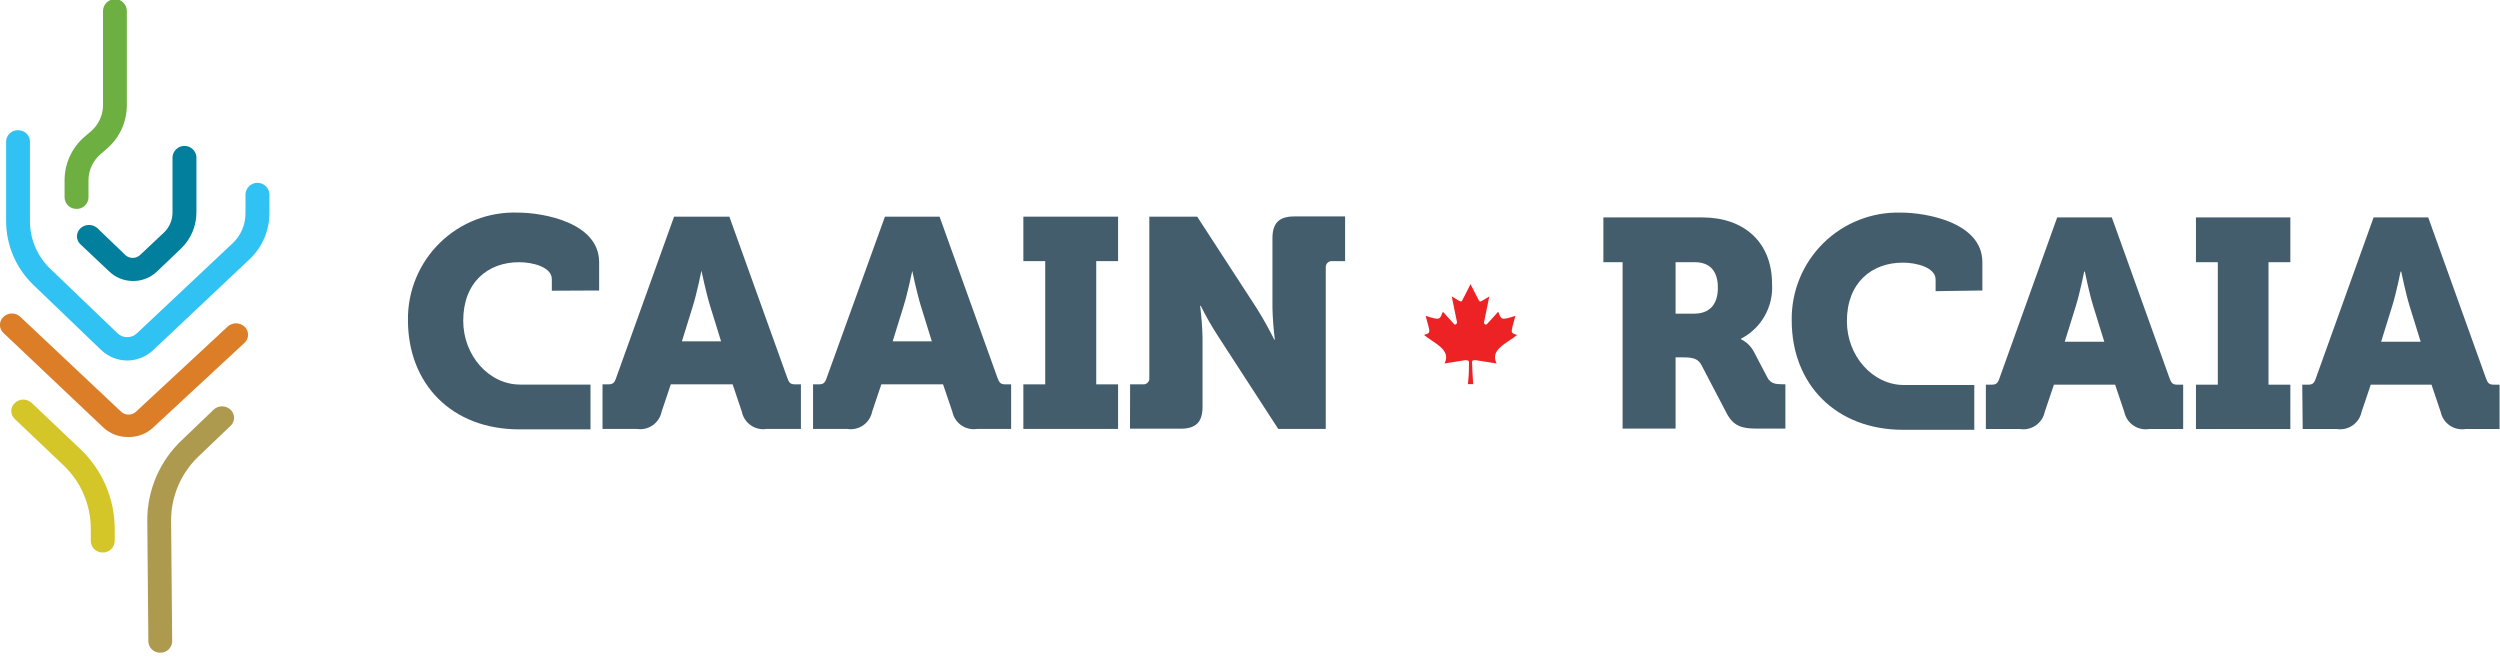
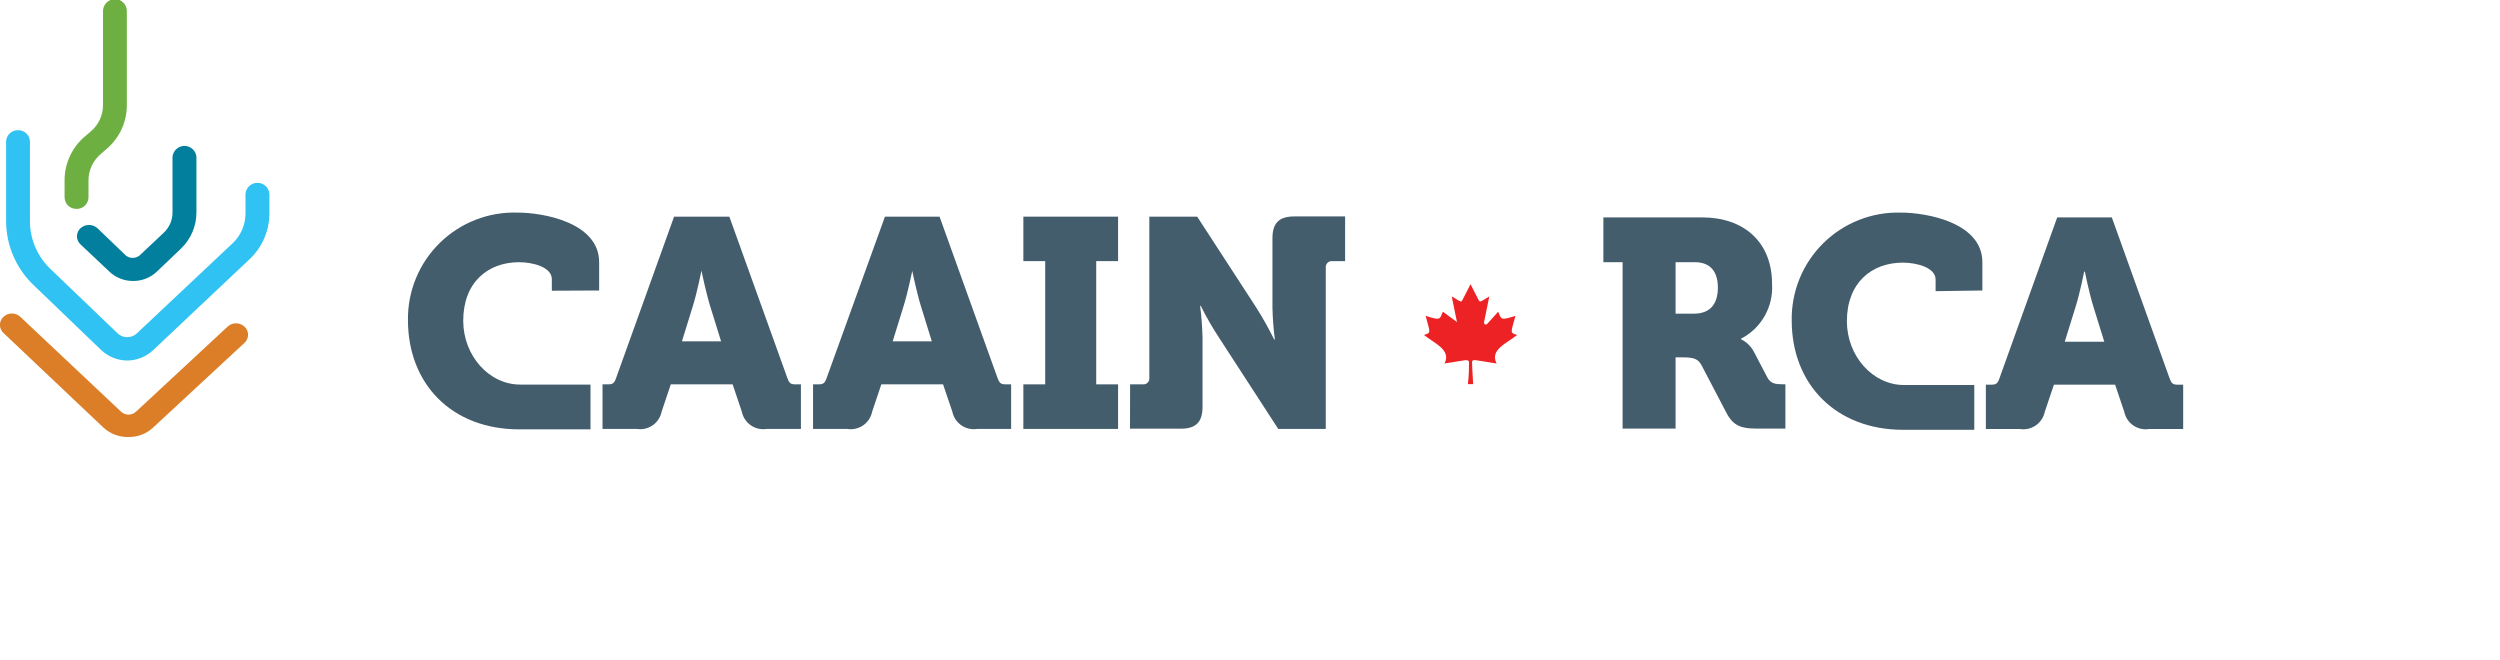
<svg xmlns="http://www.w3.org/2000/svg" width="250" height="66" viewBox="0 0 250 66" fill="none">
  <g clip-path="url(#clip0_662_1239)">
    <path d="M12.815 43.701C13.731 43.725 14.62 43.392 15.295 42.772L24.451 34.283C24.563 34.181 24.653 34.056 24.715 33.917C24.776 33.777 24.808 33.627 24.808 33.475C24.808 33.322 24.776 33.172 24.715 33.033C24.653 32.893 24.563 32.769 24.451 32.666C24.221 32.45 23.919 32.33 23.604 32.33C23.289 32.33 22.986 32.45 22.757 32.666L13.613 41.155C13.409 41.352 13.137 41.462 12.853 41.462C12.57 41.462 12.298 41.352 12.094 41.155L2.032 31.683C1.805 31.468 1.504 31.348 1.191 31.348C0.878 31.348 0.577 31.468 0.35 31.683C0.237 31.785 0.147 31.91 0.085 32.049C0.024 32.189 -0.008 32.339 -0.008 32.491C-0.008 32.644 0.024 32.794 0.085 32.933C0.147 33.073 0.237 33.197 0.35 33.3L10.368 42.783C11.037 43.389 11.912 43.717 12.815 43.701Z" fill="#DC7E28" />
    <path d="M7.648 20.889C7.494 20.892 7.341 20.864 7.199 20.808C7.056 20.752 6.925 20.669 6.815 20.562C6.704 20.456 6.615 20.328 6.554 20.188C6.493 20.047 6.46 19.895 6.457 19.742V18.026C6.457 17.195 6.638 16.374 6.987 15.619C7.336 14.864 7.844 14.195 8.478 13.656L9.079 13.143C9.46 12.82 9.767 12.419 9.979 11.966C10.19 11.514 10.3 11.021 10.302 10.521V1.103C10.302 0.788 10.428 0.485 10.651 0.261C10.874 0.038 11.177 -0.087 11.493 -0.087C11.809 -0.087 12.112 0.038 12.335 0.261C12.559 0.485 12.684 0.788 12.684 1.103V10.521C12.685 11.352 12.505 12.174 12.156 12.929C11.807 13.684 11.297 14.354 10.663 14.891L10.073 15.404C9.691 15.726 9.384 16.128 9.172 16.581C8.961 17.033 8.851 17.527 8.849 18.026V19.742C8.847 19.896 8.813 20.049 8.751 20.19C8.689 20.331 8.599 20.459 8.488 20.566C8.376 20.673 8.244 20.756 8.1 20.811C7.956 20.867 7.802 20.893 7.648 20.889Z" fill="#6DAF41" />
    <path d="M12.728 36.053C11.735 36.046 10.783 35.655 10.073 34.96L3.387 28.537C2.511 27.709 1.813 26.711 1.336 25.605C0.859 24.499 0.612 23.306 0.612 22.102V14.115C0.629 13.814 0.763 13.531 0.985 13.327C1.208 13.123 1.501 13.014 1.803 13.023C2.104 13.014 2.398 13.123 2.62 13.327C2.843 13.531 2.977 13.814 2.993 14.115V22.102C2.993 23.004 3.177 23.896 3.534 24.725C3.891 25.553 4.413 26.3 5.069 26.919L11.755 33.333C12.017 33.579 12.363 33.717 12.722 33.717C13.082 33.717 13.428 33.579 13.689 33.333L23.282 24.308C23.682 23.927 24.001 23.467 24.219 22.958C24.437 22.449 24.549 21.901 24.549 21.348V19.37C24.577 19.073 24.716 18.797 24.937 18.595C25.158 18.394 25.446 18.283 25.745 18.283C26.044 18.283 26.332 18.394 26.553 18.595C26.775 18.797 26.913 19.073 26.941 19.37V21.348C26.939 22.206 26.761 23.055 26.419 23.842C26.078 24.629 25.579 25.338 24.953 25.925L15.372 34.96C14.664 35.651 13.717 36.042 12.728 36.053Z" fill="#2FC2F2" />
-     <path d="M16.027 65.267C15.725 65.276 15.432 65.166 15.21 64.963C14.987 64.758 14.853 64.475 14.836 64.174L14.727 52.025C14.727 50.523 15.034 49.037 15.63 47.658C16.225 46.279 17.097 45.036 18.19 44.006L21.359 40.969C21.588 40.753 21.89 40.633 22.205 40.633C22.52 40.633 22.823 40.753 23.052 40.969C23.165 41.072 23.255 41.196 23.316 41.336C23.378 41.475 23.41 41.625 23.41 41.778C23.41 41.93 23.378 42.08 23.316 42.22C23.255 42.359 23.165 42.484 23.052 42.586L19.873 45.623C19.002 46.447 18.308 47.44 17.833 48.54C17.358 49.641 17.111 50.827 17.109 52.025L17.218 64.174C17.201 64.475 17.067 64.758 16.845 64.963C16.622 65.166 16.329 65.276 16.027 65.267Z" fill="#AE9A4E" />
-     <path d="M10.27 55.248C9.969 55.255 9.677 55.145 9.455 54.941C9.233 54.738 9.098 54.456 9.079 54.156V52.889C9.081 51.691 8.836 50.505 8.361 49.406C7.885 48.306 7.189 47.316 6.315 46.497L1.486 41.909C1.373 41.806 1.283 41.682 1.222 41.542C1.16 41.403 1.128 41.253 1.128 41.1C1.128 40.948 1.16 40.798 1.222 40.658C1.283 40.519 1.373 40.394 1.486 40.292C1.713 40.077 2.014 39.957 2.327 39.957C2.64 39.957 2.941 40.077 3.168 40.292L8.008 44.88C9.099 45.91 9.969 47.151 10.565 48.528C11.16 49.905 11.469 51.389 11.471 52.889V54.101C11.469 54.256 11.435 54.408 11.373 54.55C11.311 54.691 11.222 54.819 11.11 54.925C10.998 55.032 10.866 55.116 10.722 55.171C10.578 55.227 10.424 55.253 10.27 55.248Z" fill="#D4C528" />
    <path d="M13.274 28.099C12.398 28.095 11.557 27.755 10.925 27.149L8.052 24.439C7.939 24.337 7.849 24.212 7.788 24.073C7.726 23.934 7.694 23.783 7.694 23.631C7.694 23.479 7.726 23.328 7.788 23.189C7.849 23.05 7.939 22.925 8.052 22.823C8.283 22.611 8.585 22.494 8.899 22.494C9.212 22.494 9.514 22.611 9.745 22.823L12.564 25.532C12.761 25.698 13.011 25.79 13.269 25.79C13.527 25.79 13.776 25.698 13.973 25.532L16.388 23.26C16.661 23.001 16.878 22.689 17.027 22.343C17.175 21.998 17.251 21.626 17.251 21.249V15.678C17.279 15.38 17.418 15.104 17.639 14.903C17.86 14.702 18.148 14.59 18.447 14.59C18.746 14.59 19.034 14.702 19.255 14.903C19.477 15.104 19.615 15.38 19.643 15.678V21.249C19.643 21.928 19.504 22.6 19.235 23.224C18.967 23.847 18.574 24.41 18.081 24.877L15.699 27.149C15.048 27.773 14.176 28.115 13.274 28.099Z" fill="#027F9C" />
    <path d="M60.252 38.435H60.82C61.29 38.435 61.443 38.293 61.618 37.779L67.408 21.665H72.936L78.727 37.779C78.901 38.293 79.054 38.435 79.524 38.435H80.092V42.892H76.673C76.115 42.982 75.544 42.853 75.079 42.531C74.615 42.209 74.293 41.72 74.182 41.166L73.264 38.435H67.08L66.163 41.166C66.051 41.72 65.73 42.209 65.265 42.531C64.801 42.853 64.23 42.982 63.672 42.892H60.252V38.435ZM72.106 34.13L71.013 30.601C70.598 29.258 70.15 27.094 70.15 27.094H70.139C70.139 27.094 69.702 29.279 69.287 30.601L68.195 34.13H72.106Z" fill="#445D6D" />
    <path d="M81.305 38.435H81.862C82.343 38.435 82.496 38.293 82.671 37.779L88.494 21.665H93.956L99.746 37.779C99.932 38.293 100.074 38.435 100.555 38.435H101.112V42.892H97.725C97.168 42.982 96.597 42.853 96.132 42.531C95.668 42.209 95.346 41.72 95.234 41.166L94.306 38.435H88.133L87.215 41.166C87.104 41.722 86.781 42.213 86.314 42.535C85.847 42.857 85.273 42.985 84.713 42.892H81.305V38.435ZM93.18 34.13L92.088 30.601C91.673 29.258 91.225 27.094 91.225 27.094C91.225 27.094 90.777 29.279 90.362 30.601L89.269 34.13H93.18Z" fill="#445D6D" />
    <path d="M102.336 38.435H104.521V26.111H102.336V21.665H111.808V26.111H109.623V38.435H111.808V42.892H102.336V38.435Z" fill="#445D6D" />
    <path d="M113.01 38.434H114.277C114.366 38.445 114.455 38.435 114.54 38.406C114.624 38.377 114.701 38.329 114.764 38.266C114.827 38.203 114.875 38.126 114.904 38.042C114.933 37.958 114.943 37.868 114.932 37.779V21.664H119.718L125.639 30.776C126.288 31.804 126.883 32.865 127.42 33.955H127.485C127.35 32.9 127.27 31.839 127.245 30.776V23.828C127.245 22.309 127.901 21.643 129.43 21.643H134.51V26.111H133.232C133.144 26.102 133.055 26.114 132.972 26.144C132.888 26.174 132.812 26.222 132.75 26.284C132.687 26.347 132.639 26.423 132.609 26.506C132.579 26.589 132.568 26.678 132.577 26.767V42.892H127.824L121.925 33.802C121.244 32.77 120.628 31.698 120.078 30.59H120.013C120.148 31.645 120.229 32.706 120.253 33.77V40.685C120.253 42.204 119.598 42.87 118.068 42.87H112.999L113.01 38.434Z" fill="#445D6D" />
    <path d="M59.914 29.05V26.221C59.914 22.244 54.309 21.26 51.785 21.26C50.349 21.21 48.917 21.452 47.576 21.971C46.236 22.491 45.015 23.276 43.987 24.282C42.96 25.287 42.147 26.49 41.598 27.819C41.049 29.147 40.776 30.573 40.795 32.011C40.795 38.391 45.165 42.936 51.927 42.936H59.05V38.457H52.015C48.89 38.457 46.323 35.55 46.323 32.076C46.323 28.209 48.814 26.221 51.905 26.221C53.271 26.221 55.183 26.701 55.183 27.914V29.072L59.914 29.05Z" fill="#445D6D" />
    <path d="M162.26 26.22H160.337V21.741H170.225C174.332 21.741 177.206 24.145 177.206 28.405C177.275 29.519 177.018 30.628 176.467 31.598C175.916 32.568 175.095 33.357 174.103 33.868V33.923C174.661 34.2 175.116 34.648 175.403 35.201L176.736 37.746C177.064 38.369 177.588 38.424 178.189 38.424H178.539V42.859H175.643C174.158 42.859 173.327 42.597 172.65 41.297L170.159 36.534C169.809 35.878 169.362 35.736 168.269 35.736H167.559V42.859H162.26V26.22ZM169.394 31.366C170.968 31.366 171.787 30.448 171.787 28.766C171.787 27.083 170.968 26.22 169.482 26.22H167.559V31.366H169.394Z" fill="#445D6D" />
    <path d="M198.586 38.467H199.154C199.624 38.467 199.777 38.325 199.952 37.812L205.72 21.741H211.183L216.951 37.812C217.137 38.325 217.279 38.467 217.749 38.467H218.317V42.903H214.908C214.354 42.99 213.787 42.861 213.325 42.542C212.863 42.222 212.542 41.737 212.428 41.188L211.511 38.467H205.393L204.475 41.188C204.361 41.737 204.04 42.222 203.578 42.542C203.116 42.861 202.549 42.99 201.995 42.903H198.586V38.467ZM210.429 34.174L209.337 30.656C208.921 29.323 208.484 27.16 208.484 27.16H208.419C208.419 27.16 207.982 29.345 207.567 30.656L206.474 34.174H210.429Z" fill="#445D6D" />
-     <path d="M219.595 38.467H221.78V26.22H219.595V21.741H229.035V26.22H226.85V38.467H229.035V42.903H219.595V38.467Z" fill="#445D6D" />
-     <path d="M230.225 38.467H230.794C231.263 38.467 231.416 38.325 231.591 37.812L237.36 21.741H242.822L248.591 37.812C248.776 38.325 248.918 38.467 249.388 38.467H249.956V42.903H246.548C245.993 42.99 245.426 42.861 244.964 42.542C244.503 42.222 244.181 41.737 244.068 41.188L243.15 38.467H237.076L236.158 41.188C236.044 41.737 235.723 42.222 235.261 42.542C234.799 42.861 234.232 42.99 233.678 42.903H230.269L230.225 38.467ZM242.068 34.174L240.976 30.656C240.561 29.323 240.124 27.16 240.124 27.16H240.058C240.058 27.16 239.621 29.345 239.206 30.656L238.113 34.174H242.068Z" fill="#445D6D" />
    <path d="M198.237 29.05V26.22C198.237 22.244 192.632 21.26 190.108 21.26C188.673 21.217 187.243 21.466 185.906 21.991C184.569 22.517 183.353 23.308 182.33 24.317C181.308 25.326 180.501 26.532 179.958 27.862C179.415 29.192 179.148 30.618 179.172 32.054C179.172 38.435 183.597 42.98 190.305 42.98H197.428V38.5H190.392C187.268 38.5 184.689 35.594 184.689 32.12C184.689 28.252 187.191 26.264 190.283 26.264C191.649 26.264 193.561 26.745 193.561 27.957V29.116L198.237 29.05Z" fill="#445D6D" />
-     <path fill-rule="evenodd" clip-rule="evenodd" d="M147.315 38.413C147.249 37.441 147.227 36.807 147.205 36.228C147.205 35.977 147.424 35.998 147.588 36.02L149.663 36.348C148.931 34.961 150.756 34.294 151.706 33.496C150.974 33.256 151.073 33.343 151.543 31.585C150.024 32.076 150.144 31.934 149.816 31.169C149.816 31.169 149.707 31.311 148.724 32.382C148.593 32.535 148.363 32.437 148.407 32.207L148.931 29.64C147.97 30.23 148.003 30.263 147.839 29.957C147.304 28.93 147.052 28.416 147.052 28.416C147.052 28.416 146.801 28.93 146.266 29.957C146.113 30.263 146.157 30.23 145.173 29.64L145.698 32.207C145.698 32.437 145.512 32.535 145.381 32.382L144.288 31.169C143.961 31.934 144.092 32.076 142.562 31.585C143.032 33.343 143.13 33.256 142.398 33.496C143.349 34.294 145.173 34.961 144.452 36.348L146.517 36.02C146.681 36.02 146.91 36.02 146.899 36.228C146.899 36.84 146.899 37.473 146.79 38.413H147.315Z" fill="#ED2224" />
+     <path fill-rule="evenodd" clip-rule="evenodd" d="M147.315 38.413C147.249 37.441 147.227 36.807 147.205 36.228C147.205 35.977 147.424 35.998 147.588 36.02L149.663 36.348C148.931 34.961 150.756 34.294 151.706 33.496C150.974 33.256 151.073 33.343 151.543 31.585C150.024 32.076 150.144 31.934 149.816 31.169C149.816 31.169 149.707 31.311 148.724 32.382C148.593 32.535 148.363 32.437 148.407 32.207L148.931 29.64C147.97 30.23 148.003 30.263 147.839 29.957C147.304 28.93 147.052 28.416 147.052 28.416C147.052 28.416 146.801 28.93 146.266 29.957C146.113 30.263 146.157 30.23 145.173 29.64L145.698 32.207L144.288 31.169C143.961 31.934 144.092 32.076 142.562 31.585C143.032 33.343 143.13 33.256 142.398 33.496C143.349 34.294 145.173 34.961 144.452 36.348L146.517 36.02C146.681 36.02 146.91 36.02 146.899 36.228C146.899 36.84 146.899 37.473 146.79 38.413H147.315Z" fill="#ED2224" />
  </g>
  <defs>
    <clipPath id="clip0_662_1239">
      <rect width="250" height="65.267" fill="white" />
    </clipPath>
  </defs>
</svg>